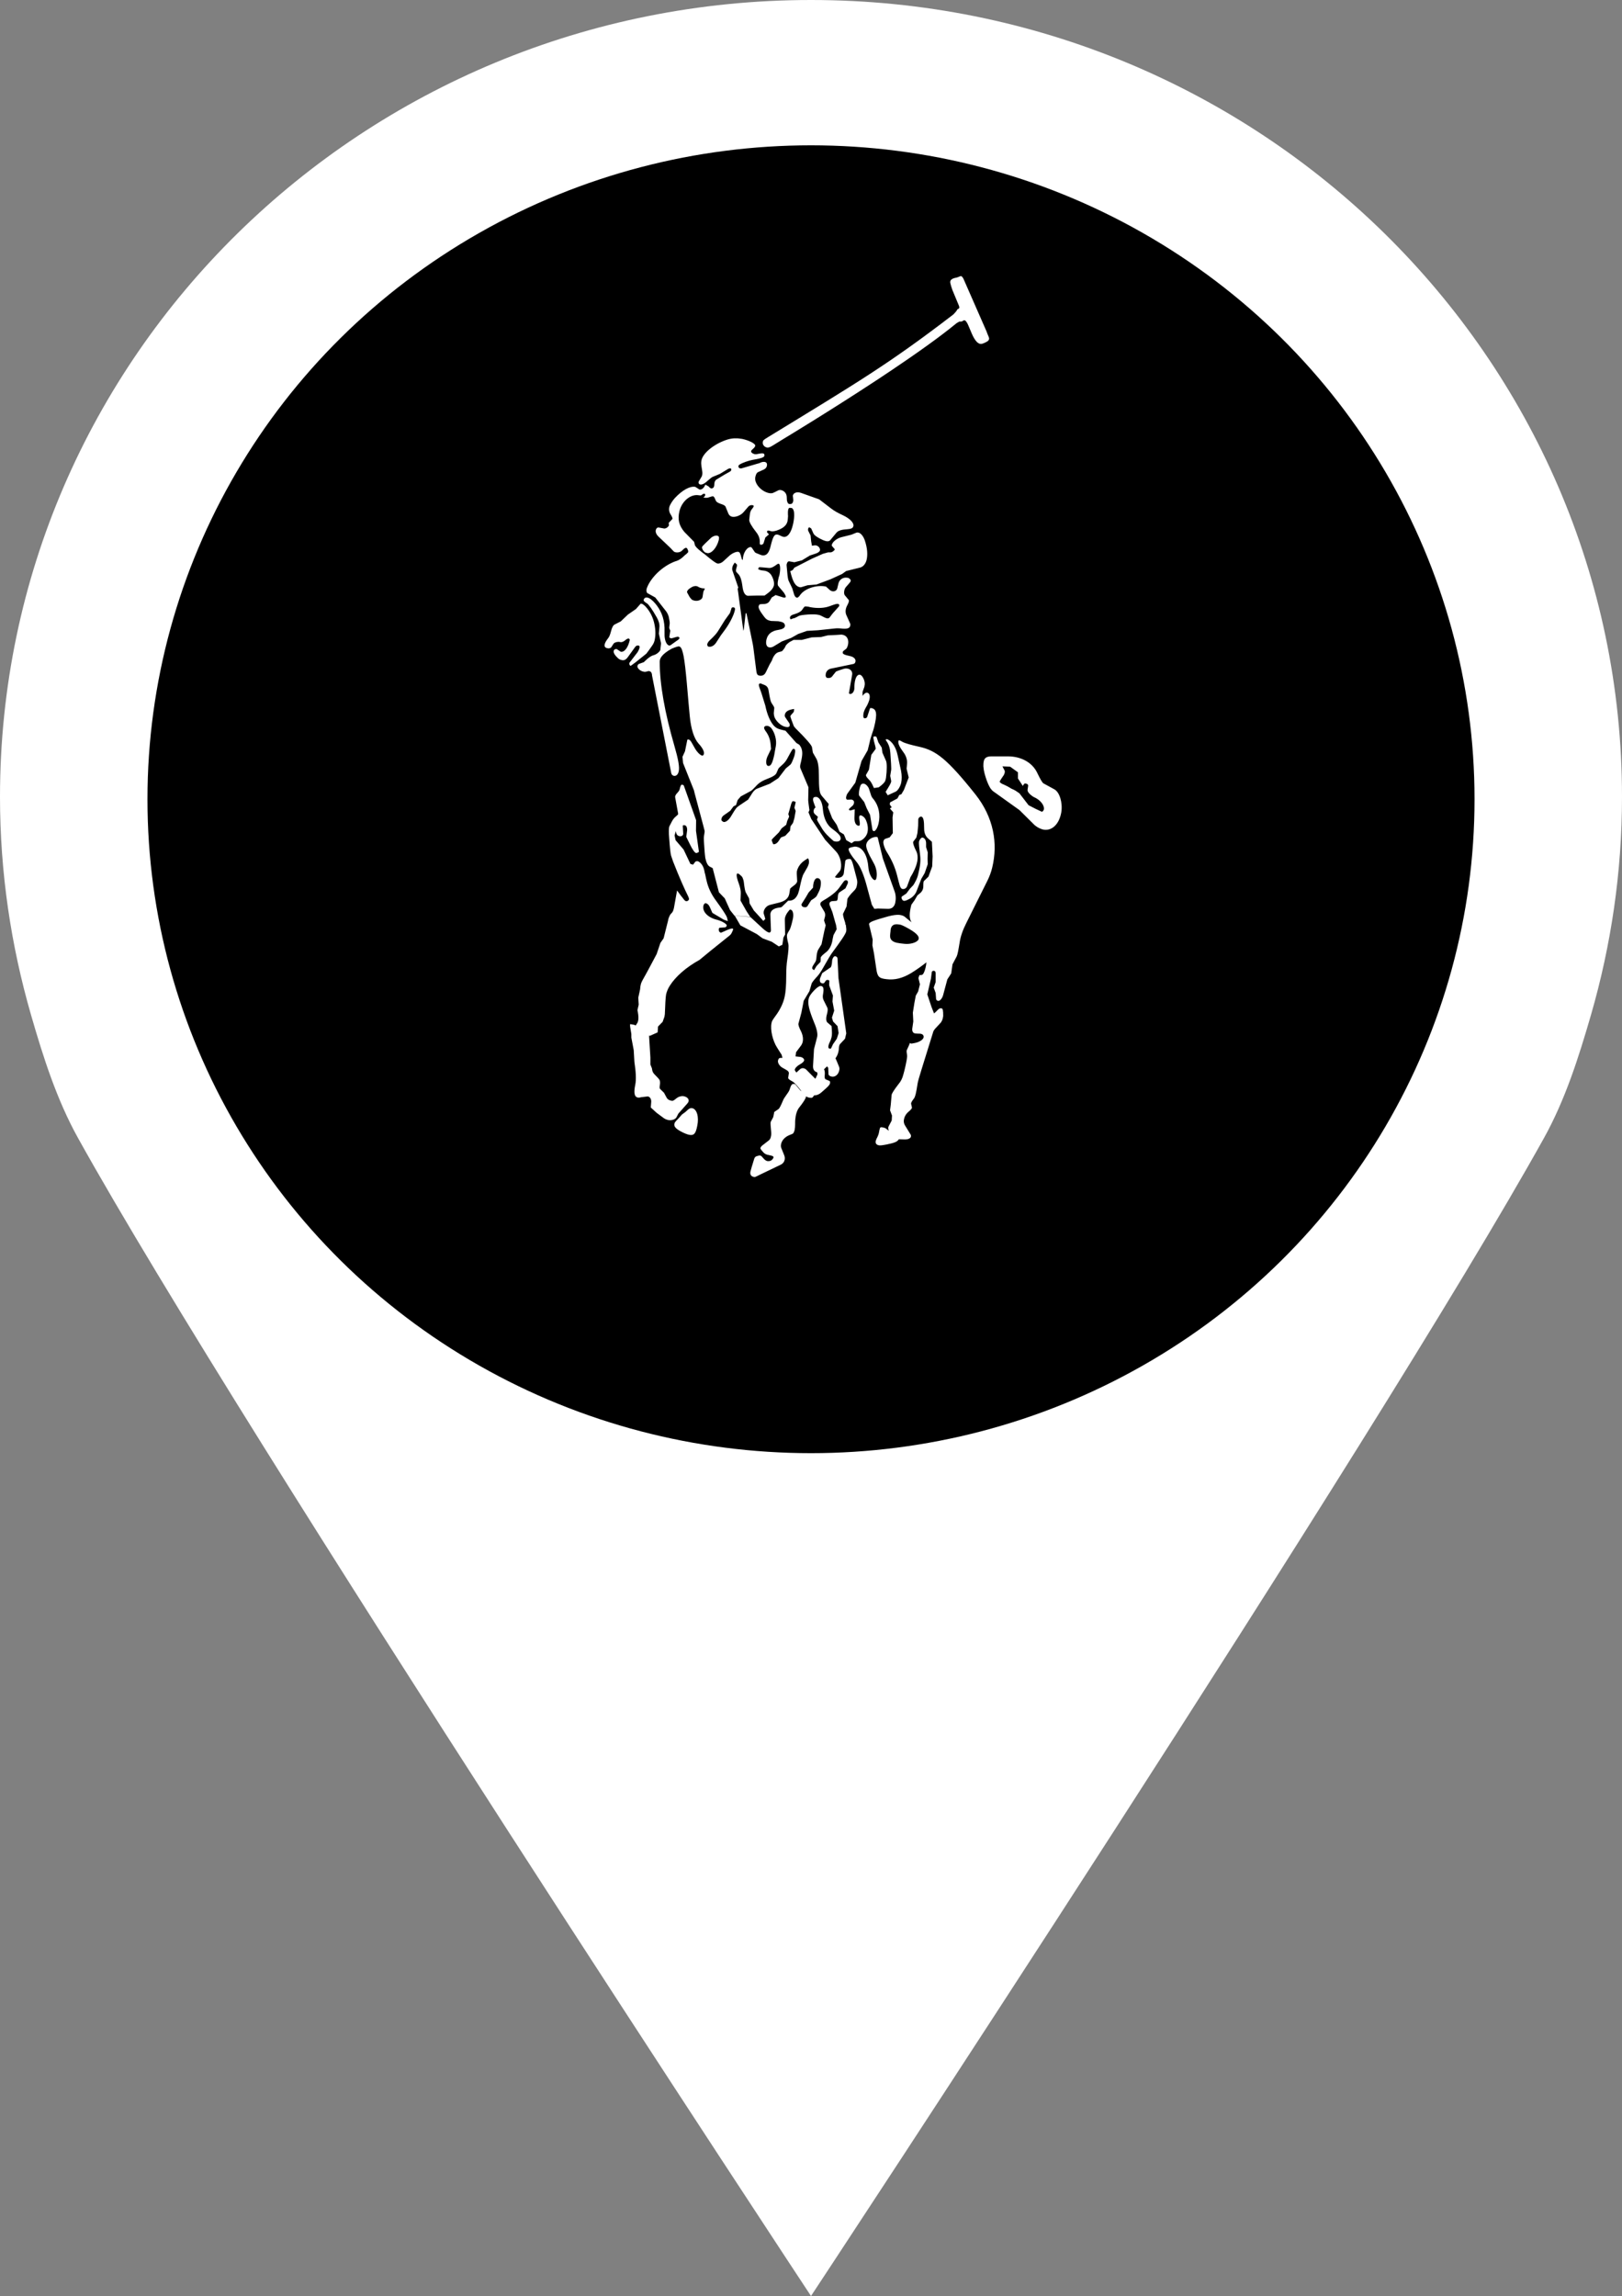
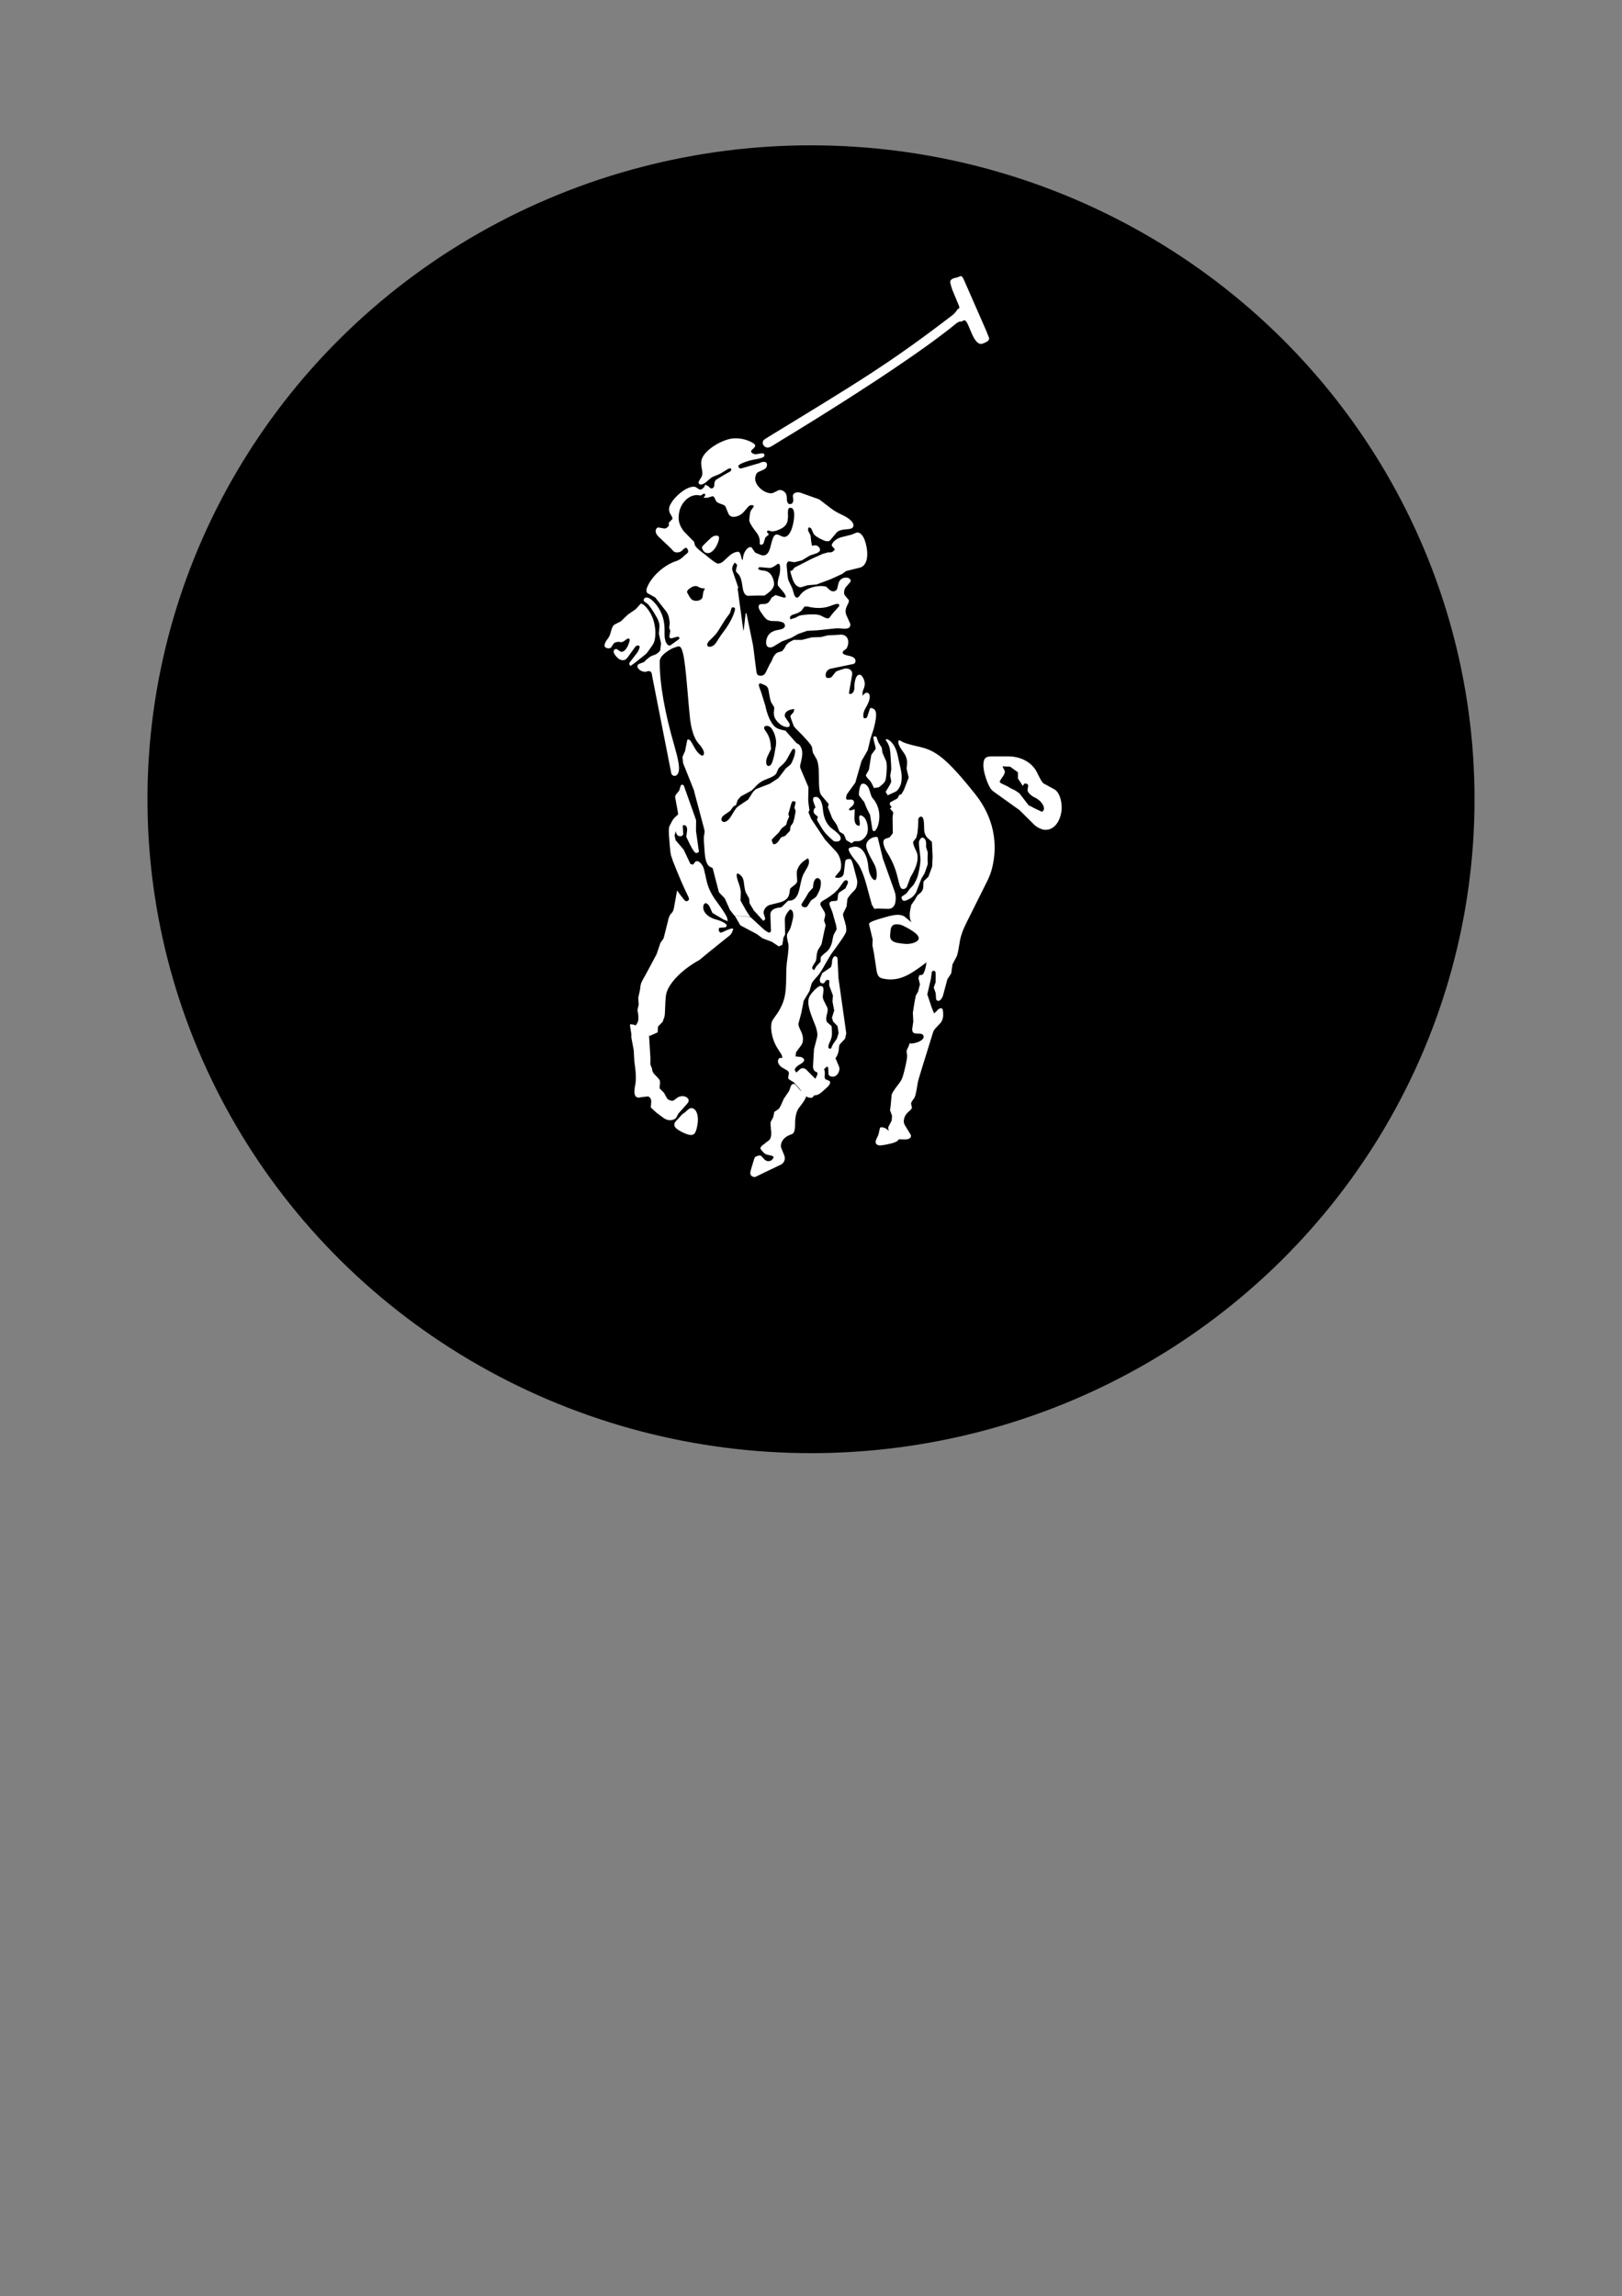
<svg xmlns="http://www.w3.org/2000/svg" width="40.972px" height="58px" viewBox="0 0 40.972 58" version="1.1">
  <rect x="0" y="0" width="40.972" height="58" fill="#808080" stroke="none" />
  <title>0524_ralphs_paris_lp_ICON</title>
  <g id="Page-1" stroke="none" stroke-width="1" fill="none" fill-rule="evenodd">
    <g id="0524_Ralphs_Paris_LP_DSK" transform="translate(-4304.866, -4724)">
      <g id="Ralph's-Bar-Location" transform="translate(3252, 4636)">
        <g id="COPY" transform="translate(860, 88)">
          <g id="ICON" transform="translate(192.866, 0)">
-             <path d="M20.486,0 C9.172,0 0,9.012 0,20.129 C0,22.039 0.277,23.884 0.783,25.636 C1.094,26.714 1.435,27.784 1.973,28.752 C6.174,36.309 20.486,58 20.486,58 C20.486,58 34.798,36.309 38.999,28.752 C39.537,27.784 39.877,26.713 40.189,25.636 C40.695,23.884 40.972,22.039 40.972,20.129 C40.972,9.012 31.8,0 20.486,0 Z" id="Path" fill="#FFFFFF" />
            <ellipse id="Oval" fill="#000000" cx="20.486" cy="20.19" rx="16.761" ry="16.519" />
            <path d="M18.645,11.074 L18.75,11.088 C18.929,11.127 19.091,11.21 19.077,11.265 C19.07,11.284 19.056,11.31 19.028,11.332 C18.996,11.361 18.978,11.38 18.975,11.39 C18.971,11.406 18.975,11.419 18.986,11.432 C19,11.448 19.024,11.461 19.052,11.47 C19.08,11.477 19.108,11.477 19.14,11.467 C19.203,11.454 19.252,11.448 19.277,11.454 C19.302,11.457 19.316,11.483 19.309,11.515 C19.298,11.557 19.2,11.583 19.094,11.602 C18.986,11.618 18.87,11.647 18.747,11.701 C18.708,11.718 18.676,11.737 18.662,11.753 C18.659,11.756 18.655,11.762 18.655,11.766 C18.645,11.798 18.662,11.823 18.698,11.833 C18.712,11.833 18.726,11.833 18.736,11.83 L19.151,11.708 C19.154,11.708 19.175,11.705 19.186,11.698 C19.231,11.673 19.277,11.663 19.319,11.669 C19.368,11.679 19.382,11.718 19.372,11.769 C19.361,11.811 19.337,11.84 19.298,11.859 L19.151,11.926 C19.122,11.936 19.094,11.981 19.084,12.032 C19.066,12.096 19.077,12.164 19.119,12.235 C19.186,12.344 19.302,12.43 19.424,12.456 C19.467,12.463 19.505,12.463 19.53,12.45 L19.586,12.424 L19.663,12.385 C19.677,12.379 19.702,12.376 19.723,12.379 C19.818,12.398 19.874,12.472 19.874,12.565 C19.874,12.62 19.878,12.655 19.885,12.668 C19.892,12.684 19.899,12.742 19.965,12.732 C19.979,12.732 19.99,12.729 19.997,12.726 C20.025,12.707 20.036,12.681 20.039,12.636 L20.029,12.536 C20.025,12.53 20.025,12.524 20.029,12.517 C20.039,12.459 20.116,12.424 20.19,12.44 L20.204,12.443 C20.211,12.443 20.25,12.456 20.32,12.482 L20.692,12.614 L20.994,12.845 C21.068,12.903 21.17,12.96 21.296,13.018 C21.472,13.102 21.577,13.211 21.556,13.291 C21.546,13.339 21.503,13.362 21.412,13.368 C21.254,13.378 21.173,13.404 21.128,13.458 L20.97,13.648 C20.952,13.67 20.91,13.68 20.868,13.67 C20.84,13.664 20.815,13.654 20.784,13.641 C20.654,13.583 20.566,13.522 20.545,13.471 L20.492,13.352 C20.471,13.336 20.457,13.326 20.446,13.323 C20.432,13.32 20.418,13.336 20.415,13.355 C20.408,13.378 20.411,13.397 20.418,13.413 L20.475,13.526 L20.489,13.67 L20.51,13.786 L20.58,13.776 L20.608,13.776 C20.64,13.783 20.668,13.799 20.689,13.824 C20.71,13.853 20.717,13.879 20.713,13.901 C20.706,13.933 20.668,13.962 20.611,13.982 L20.457,14.033 L20.257,14.155 L20.067,14.203 L19.941,14.181 C19.913,14.174 19.885,14.197 19.874,14.245 C19.87,14.258 19.867,14.271 19.87,14.287 L19.885,14.447 C19.895,14.576 19.909,14.653 19.923,14.675 L20.014,14.865 L20.06,15.019 C20.074,15.061 20.099,15.093 20.13,15.099 C20.148,15.102 20.183,15.077 20.211,15.032 C20.324,14.868 20.626,14.768 20.864,14.817 L20.959,14.903 C20.977,14.919 20.998,14.929 21.022,14.935 C21.082,14.948 21.135,14.916 21.149,14.865 L21.18,14.736 C21.205,14.634 21.303,14.576 21.405,14.595 C21.416,14.595 21.426,14.598 21.433,14.601 C21.472,14.621 21.496,14.653 21.489,14.679 C21.486,14.695 21.447,14.743 21.377,14.82 C21.352,14.846 21.335,14.878 21.328,14.916 C21.317,14.958 21.321,15.013 21.338,15.035 L21.437,15.154 C21.454,15.173 21.437,15.231 21.395,15.305 C21.356,15.382 21.349,15.465 21.377,15.533 L21.472,15.745 C21.482,15.767 21.482,15.787 21.475,15.812 C21.461,15.87 21.402,15.889 21.282,15.88 C21.201,15.87 21.131,15.87 21.086,15.876 L20.661,15.921 L20.383,15.937 L20.162,16.015 L19.986,16.114 L19.748,16.204 L19.537,16.332 C19.502,16.352 19.463,16.361 19.424,16.352 C19.361,16.339 19.337,16.259 19.361,16.156 C19.393,16.018 19.491,15.937 19.66,15.912 C19.762,15.896 19.814,15.867 19.825,15.825 C19.832,15.799 19.825,15.767 19.804,15.745 C19.779,15.719 19.741,15.709 19.691,15.7 C19.681,15.697 19.67,15.693 19.656,15.693 L19.502,15.687 C19.488,15.687 19.477,15.687 19.467,15.684 C19.365,15.661 19.344,15.642 19.238,15.491 C19.175,15.401 19.154,15.347 19.165,15.308 C19.172,15.286 19.182,15.269 19.196,15.266 C19.2,15.263 19.238,15.26 19.316,15.257 C19.372,15.253 19.417,15.224 19.439,15.186 L19.495,15.093 L19.593,15.032 L19.786,15.093 C19.818,15.102 19.846,15.093 19.849,15.08 C19.853,15.061 19.825,15.003 19.793,14.961 C19.702,14.855 19.653,14.797 19.653,14.794 C19.639,14.765 19.642,14.707 19.66,14.63 L19.67,14.585 L19.688,14.528 C19.719,14.383 19.712,14.248 19.667,14.239 C19.653,14.239 19.621,14.258 19.579,14.29 C19.526,14.328 19.474,14.351 19.428,14.348 C19.27,14.335 19.186,14.325 19.182,14.328 C19.168,14.335 19.158,14.348 19.154,14.364 C19.151,14.377 19.158,14.389 19.186,14.393 C19.2,14.399 19.21,14.399 19.224,14.406 L19.319,14.418 C19.396,14.434 19.463,14.483 19.495,14.55 C19.547,14.646 19.561,14.733 19.547,14.797 C19.533,14.849 19.488,14.913 19.417,14.968 C19.354,15.016 19.316,15.045 19.309,15.045 L19.119,15.045 L18.887,15.051 C18.813,15.035 18.771,14.958 18.754,14.807 C18.736,14.666 18.705,14.566 18.659,14.512 L18.599,14.447 C18.564,14.386 18.648,14.284 18.603,14.248 C18.575,14.229 18.568,14.219 18.564,14.21 C18.529,14.251 18.508,14.29 18.501,14.325 C18.494,14.348 18.494,14.373 18.497,14.399 L18.648,14.839 L18.634,14.878 L18.648,14.977 L18.691,15.298 L18.778,15.937 L18.789,15.896 L18.835,15.494 L18.856,15.491 L19.017,16.278 C19.024,16.304 19.035,16.397 19.045,16.48 C19.059,16.586 19.073,16.708 19.101,16.92 C19.105,16.968 19.112,16.997 19.122,17.023 C19.137,17.068 19.214,17.081 19.266,17.061 C19.305,17.045 19.323,17.023 19.344,16.984 L19.439,16.789 L19.495,16.692 C19.509,16.663 19.516,16.609 19.583,16.528 C19.656,16.448 19.737,16.477 19.769,16.435 C19.814,16.381 19.828,16.358 19.842,16.323 C19.86,16.281 19.92,16.236 19.948,16.217 L20.046,16.165 L20.253,16.165 L20.503,16.101 L20.741,16.092 L20.91,16.05 L21.117,16.04 L21.254,16.031 L21.279,16.034 C21.395,16.053 21.451,16.159 21.419,16.294 C21.405,16.345 21.388,16.381 21.37,16.393 L21.307,16.442 C21.296,16.448 21.293,16.458 21.289,16.471 C21.275,16.519 21.317,16.541 21.486,16.577 C21.567,16.596 21.623,16.654 21.609,16.711 C21.605,16.744 21.584,16.766 21.56,16.772 L20.987,16.891 C20.924,16.904 20.875,16.952 20.861,17.013 C20.847,17.074 20.861,17.116 20.899,17.126 C20.949,17.135 20.998,17.119 21.022,17.084 L21.114,16.968 C21.121,16.962 21.187,16.933 21.307,16.898 C21.342,16.885 21.377,16.885 21.416,16.891 C21.493,16.907 21.539,16.972 21.525,17.045 L21.444,17.511 C21.444,17.521 21.458,17.527 21.472,17.53 C21.514,17.537 21.563,17.492 21.577,17.424 C21.581,17.415 21.581,17.402 21.581,17.389 C21.581,17.306 21.588,17.232 21.605,17.171 C21.63,17.081 21.672,17.036 21.721,17.045 C21.76,17.052 21.798,17.1 21.827,17.177 C21.844,17.232 21.851,17.28 21.837,17.331 L21.834,17.351 L21.788,17.479 L21.788,17.579 L21.823,17.537 C21.851,17.508 21.879,17.495 21.904,17.498 C21.964,17.511 21.985,17.575 21.96,17.678 C21.942,17.736 21.918,17.797 21.879,17.861 C21.851,17.906 21.83,17.954 21.816,18.002 C21.798,18.083 21.805,18.137 21.834,18.144 C21.865,18.15 21.9,18.134 21.907,18.105 L21.978,17.89 C21.978,17.887 21.995,17.884 22.013,17.887 C22.146,17.913 22.164,18.035 22.079,18.375 C22.062,18.439 22.051,18.468 22.03,18.529 C22.002,18.609 21.974,18.709 21.967,18.754 L21.918,18.953 L21.763,19.223 L21.605,19.772 L21.405,20.048 C21.391,20.071 21.381,20.093 21.377,20.119 C21.363,20.161 21.377,20.199 21.405,20.202 L21.5,20.199 L21.514,20.199 C21.56,20.212 21.584,20.244 21.57,20.292 C21.563,20.321 21.549,20.347 21.525,20.363 C21.475,20.405 21.447,20.434 21.444,20.446 C21.44,20.456 21.454,20.469 21.472,20.472 L21.486,20.472 L21.591,20.443 L21.584,20.658 C21.581,20.771 21.616,20.845 21.679,20.858 C21.7,20.864 21.714,20.854 21.718,20.838 C21.721,20.813 21.721,20.777 21.711,20.729 C21.704,20.684 21.7,20.646 21.707,20.62 C21.711,20.604 21.725,20.594 21.746,20.597 C21.795,20.61 21.844,20.652 21.869,20.707 C21.921,20.819 21.935,20.931 21.911,21.034 C21.883,21.143 21.77,21.249 21.683,21.249 C21.616,21.249 21.584,21.249 21.574,21.256 L21.51,21.301 L21.377,21.224 L21.317,21.079 L21.205,21.008 L21.135,20.835 L21.022,20.671 L20.913,20.392 L20.935,20.312 L20.755,20.1 C20.699,20.032 20.685,19.92 20.685,19.586 C20.685,19.383 20.664,19.236 20.618,19.159 L20.534,19.014 L20.51,18.873 C20.499,18.821 20.359,18.658 20.102,18.404 C20.074,18.375 20.053,18.349 20.046,18.327 L19.993,18.186 C19.976,18.131 19.962,18.099 19.965,18.092 C19.969,18.076 19.986,18.057 20.011,18.028 C20.036,18.006 20.05,17.983 20.053,17.974 L20.06,17.909 L20.004,17.919 C19.899,17.941 19.839,17.983 19.825,18.054 C19.818,18.08 19.825,18.099 19.835,18.118 L19.934,18.263 C19.948,18.285 19.951,18.308 19.948,18.33 C19.941,18.365 19.906,18.375 19.842,18.362 C19.73,18.34 19.593,18.214 19.558,18.099 C19.551,18.06 19.544,18.031 19.547,18.002 L19.558,17.884 C19.561,17.868 19.533,17.823 19.488,17.755 C19.471,17.732 19.454,17.666 19.435,17.563 L19.411,17.424 C19.391,17.343 19.355,17.315 19.252,17.28 L19.214,17.264 C19.119,17.264 19.196,17.379 19.242,17.534 L19.333,17.829 C19.375,18.038 19.449,18.214 19.537,18.32 C19.593,18.385 19.653,18.414 19.723,18.43 L19.842,18.459 L20.113,18.764 C20.134,18.786 20.18,18.799 20.194,18.818 C20.285,18.931 20.274,19.056 20.243,19.2 L20.232,19.252 C20.211,19.322 20.204,19.377 20.218,19.406 L20.422,19.888 L20.415,20.215 L20.425,20.312 L20.446,20.466 L20.422,20.52 L20.492,20.687 L20.843,21.214 L21.121,21.513 C21.216,21.615 21.268,21.805 21.24,21.943 C21.233,21.972 21.223,21.994 21.205,22.014 C21.135,22.097 21.096,22.145 21.093,22.155 C21.093,22.161 21.103,22.168 21.121,22.171 C21.223,22.187 21.296,22.149 21.314,22.065 L21.352,21.75 C21.359,21.712 21.419,21.693 21.482,21.702 C21.5,21.705 21.532,21.77 21.556,21.869 L21.644,22.206 C21.658,22.255 21.658,22.306 21.647,22.354 C21.637,22.418 21.623,22.454 21.567,22.508 C21.493,22.579 21.405,22.688 21.405,22.717 L21.384,22.9 L21.296,23.083 C21.289,23.096 21.303,23.17 21.342,23.285 L21.352,23.319 L21.354,23.355 C21.365,23.358 21.366,23.36 21.366,23.363 C21.374,23.446 21.384,23.472 21.374,23.533 C21.352,23.61 21.233,23.78 21.015,24.075 C20.98,24.124 20.906,24.246 20.794,24.445 C20.741,24.541 20.689,24.615 20.643,24.666 C20.559,24.756 20.513,24.817 20.503,24.843 L20.446,25.039 L20.302,25.28 L20.243,25.582 L20.169,25.858 C20.162,25.884 20.183,25.957 20.236,26.057 C20.299,26.189 20.299,26.324 20.236,26.41 L20.109,26.58 L20.095,26.686 L20.215,26.699 C20.278,26.709 20.32,26.751 20.313,26.789 C20.306,26.818 20.267,26.853 20.204,26.889 C20.113,26.94 20.06,27.011 20.081,27.043 L20.116,27.094 L20.208,27.011 C20.232,26.988 20.267,26.979 20.299,26.985 C20.324,26.992 20.348,27.001 20.366,27.02 L20.506,27.162 L20.597,27.252 L20.65,27.139 L20.643,27.088 C20.566,27.069 20.531,27.011 20.538,26.914 L20.562,26.503 L20.64,26.201 C20.661,26.124 20.636,25.993 20.562,25.823 C20.436,25.511 20.401,25.363 20.425,25.238 C20.439,25.167 20.496,25.087 20.587,24.997 C20.65,24.936 20.706,24.901 20.734,24.907 C20.801,24.914 20.815,24.971 20.791,25.11 C20.777,25.171 20.784,25.228 20.808,25.273 L20.899,25.456 C20.913,25.485 20.91,25.546 20.889,25.62 C20.861,25.72 20.864,25.8 20.903,25.832 L21.005,25.919 C21.019,26.073 21.019,26.144 21.005,26.201 C20.994,26.243 20.98,26.288 20.959,26.327 C20.945,26.352 20.935,26.381 20.928,26.413 C20.917,26.458 20.928,26.484 20.956,26.491 C20.973,26.494 20.991,26.491 20.994,26.481 L21.04,26.381 L21.138,26.24 L21.184,26.096 L21.156,25.922 L21.043,25.803 L21.015,25.707 L21.072,25.53 L21.029,25.299 L21.04,25.148 L20.945,24.891 L20.949,24.772 C20.942,24.763 20.931,24.76 20.921,24.756 C20.892,24.753 20.871,24.756 20.861,24.772 L20.822,24.827 C20.815,24.84 20.794,24.843 20.77,24.84 C20.72,24.833 20.699,24.788 20.713,24.721 L20.72,24.702 C20.752,24.628 20.766,24.583 20.773,24.58 L20.98,24.438 C20.998,24.426 21.015,24.365 21.019,24.275 L21.022,24.249 C21.036,24.191 21.068,24.153 21.096,24.156 C21.131,24.159 21.156,24.185 21.156,24.214 L21.18,24.711 L21.377,26.105 L21.345,26.24 L21.216,26.378 C21.205,26.394 21.194,26.426 21.191,26.474 C21.187,26.574 21.156,26.664 21.103,26.735 C21.114,26.751 21.121,26.77 21.131,26.792 L21.191,26.937 C21.205,26.966 21.208,26.998 21.201,27.033 C21.18,27.142 21.1,27.21 21.015,27.197 C20.963,27.191 20.931,27.162 20.928,27.139 L20.921,26.975 L20.892,26.937 L20.815,27.011 C20.833,27.043 20.84,27.098 20.833,27.159 C20.826,27.213 20.833,27.255 20.857,27.265 L20.952,27.306 C20.966,27.313 20.973,27.338 20.966,27.367 C20.959,27.399 20.931,27.435 20.847,27.509 L20.741,27.602 C20.692,27.647 20.626,27.672 20.562,27.672 C20.531,27.73 20.506,27.74 20.457,27.73 C20.422,27.727 20.39,27.714 20.362,27.695 C20.362,27.698 20.359,27.704 20.359,27.708 C20.352,27.753 20.292,27.846 20.183,27.984 C20.13,28.055 20.099,28.157 20.088,28.286 C20.085,28.321 20.085,28.363 20.085,28.401 C20.085,28.453 20.081,28.504 20.071,28.552 C20.06,28.588 20.05,28.617 20.029,28.636 C20.021,28.642 19.997,28.652 19.948,28.671 C19.828,28.719 19.751,28.803 19.73,28.902 C19.723,28.935 19.723,28.967 19.734,28.996 L19.811,29.188 C19.825,29.224 19.828,29.259 19.821,29.297 C19.811,29.349 19.776,29.394 19.727,29.419 L19.238,29.654 C19.133,29.705 19.077,29.734 19.07,29.734 L19.056,29.734 C18.971,29.721 18.94,29.67 18.957,29.593 C18.964,29.564 18.975,29.525 18.989,29.477 L19.052,29.272 C19.059,29.246 19.08,29.217 19.112,29.207 C19.147,29.195 19.179,29.188 19.2,29.191 C19.221,29.191 19.238,29.207 19.273,29.249 C19.309,29.294 19.351,29.326 19.382,29.33 C19.432,29.339 19.484,29.323 19.512,29.285 C19.526,29.269 19.537,29.252 19.54,29.24 C19.544,29.217 19.519,29.198 19.474,29.191 L19.379,29.169 C19.344,29.159 19.309,29.14 19.281,29.108 C19.235,29.057 19.21,29.028 19.207,29.005 C19.214,28.979 19.231,28.954 19.266,28.928 L19.407,28.819 C19.449,28.787 19.463,28.761 19.474,28.71 C19.484,28.671 19.484,28.617 19.477,28.556 C19.467,28.45 19.46,28.372 19.467,28.347 L19.47,28.337 L19.533,28.218 L19.558,28.09 L19.67,28.013 C19.688,27.997 19.727,27.926 19.776,27.807 C19.79,27.766 19.821,27.721 19.86,27.666 C19.902,27.608 19.93,27.566 19.941,27.537 C19.983,27.403 20.004,27.374 20.06,27.383 C20.074,27.383 20.088,27.39 20.095,27.399 L20.218,27.547 L20.246,27.566 C20.141,27.428 20.06,27.338 20.007,27.313 C19.944,27.281 19.906,27.248 19.909,27.229 L19.927,27.114 C19.93,27.088 19.913,27.059 19.881,27.04 C19.874,27.033 19.835,27.011 19.765,26.972 C19.691,26.931 19.639,26.847 19.653,26.789 C19.66,26.754 19.681,26.725 19.702,26.725 L19.765,26.722 L19.744,26.645 L19.632,26.468 C19.519,26.295 19.453,26.012 19.488,25.848 C19.498,25.794 19.505,25.784 19.572,25.688 C19.702,25.517 19.786,25.344 19.821,25.177 C19.846,25.065 19.86,24.885 19.86,24.654 C19.86,24.48 19.87,24.345 19.885,24.249 C19.916,24.04 19.927,23.902 19.913,23.841 C19.878,23.713 19.874,23.632 19.881,23.61 C19.881,23.607 19.895,23.565 19.941,23.497 C19.962,23.462 19.99,23.379 20.018,23.253 C20.021,23.24 20.025,23.224 20.029,23.208 C20.053,23.086 20.029,22.987 19.965,22.977 C19.951,22.974 19.941,22.984 19.899,23.041 C19.863,23.09 19.839,23.138 19.828,23.189 C19.825,23.205 19.825,23.221 19.825,23.237 L19.825,23.253 L19.832,23.607 L19.79,23.684 L19.762,23.867 L19.674,23.908 L19.495,23.79 L19.263,23.703 L19.119,23.597 L18.701,23.375 L18.575,23.157 L18.554,23.131 L18.957,23.167 L19.266,23.452 C19.333,23.513 19.389,23.549 19.424,23.558 C19.449,23.562 19.467,23.546 19.474,23.513 L19.474,23.494 L19.463,23.205 L19.46,23.096 C19.46,23.061 19.477,23.006 19.537,22.971 C19.625,22.919 19.73,22.932 19.748,22.91 L19.909,22.752 C20.025,22.759 20.102,22.707 20.158,22.579 C20.176,22.531 20.19,22.473 20.204,22.409 C20.239,22.235 20.271,22.129 20.292,22.088 L20.397,21.904 C20.411,21.876 20.422,21.847 20.432,21.815 C20.436,21.786 20.436,21.757 20.432,21.728 C20.425,21.702 20.418,21.686 20.404,21.683 C20.404,21.683 20.383,21.699 20.341,21.725 C20.229,21.795 20.155,21.898 20.13,22.007 C20.127,22.027 20.127,22.049 20.127,22.075 L20.137,22.258 C20.137,22.29 20.106,22.335 20.053,22.37 C19.997,22.412 19.962,22.441 19.958,22.454 L19.937,22.582 C19.913,22.695 19.832,22.762 19.684,22.8 L19.463,22.855 C19.375,22.874 19.309,22.942 19.291,23.029 C19.288,23.054 19.288,23.073 19.295,23.09 C19.309,23.138 19.323,23.173 19.326,23.196 C19.33,23.208 19.33,23.218 19.33,23.218 L19.281,23.263 L19.21,23.183 L19.042,23 L18.936,22.823 L18.922,22.695 L18.842,22.55 C18.824,22.524 18.806,22.434 18.789,22.283 C18.785,22.248 18.771,22.2 18.757,22.171 C18.743,22.142 18.726,22.129 18.701,22.107 C18.676,22.081 18.655,22.071 18.638,22.065 C18.624,22.065 18.613,22.071 18.61,22.088 C18.603,22.129 18.613,22.184 18.669,22.338 C18.698,22.425 18.715,22.502 18.712,22.566 L18.705,22.749 L18.856,23.016 L18.95,23.16 L18.55,23.128 L18.441,22.99 L18.308,22.695 L18.16,22.54 L18.002,21.93 L17.928,21.892 C17.879,21.866 17.841,21.792 17.816,21.673 C17.806,21.609 17.806,21.574 17.799,21.513 C17.781,21.288 17.774,21.163 17.781,21.13 C17.795,21.05 17.802,21.005 17.799,20.989 C17.799,20.986 17.788,20.944 17.767,20.864 L17.546,20.035 L17.528,19.961 L17.254,19.274 L17.24,19.117 L17.303,18.979 L17.36,18.696 C17.36,18.683 17.377,18.677 17.395,18.68 C17.419,18.687 17.444,18.712 17.465,18.748 L17.556,18.908 C17.609,19.001 17.69,19.078 17.735,19.088 C17.756,19.091 17.774,19.075 17.781,19.043 C17.792,18.985 17.746,18.892 17.648,18.786 C17.532,18.658 17.454,18.414 17.423,18.086 C17.405,17.906 17.381,17.627 17.349,17.254 C17.321,16.946 17.296,16.721 17.268,16.573 C17.24,16.438 17.216,16.365 17.177,16.339 C17.17,16.336 17.159,16.329 17.156,16.329 C17.131,16.326 17.082,16.339 16.973,16.384 L16.956,16.393 C16.722,16.523 16.682,16.623 16.671,16.667 L16.665,16.697 L16.664,16.715 C16.664,17.283 16.791,17.999 17.036,18.844 C17.131,19.171 17.17,19.38 17.145,19.483 C17.128,19.566 17.082,19.608 17.022,19.599 C16.987,19.589 16.963,19.566 16.956,19.531 L16.471,17.065 C16.468,16.968 16.418,16.956 16.387,16.952 C16.383,16.952 16.362,16.956 16.334,16.965 C16.31,16.972 16.285,16.975 16.26,16.968 C16.19,16.956 16.123,16.907 16.102,16.85 L16.102,16.824 C16.106,16.795 16.127,16.772 16.155,16.766 L16.264,16.727 C16.264,16.727 16.408,16.573 16.51,16.551 C16.59,16.532 16.682,16.448 16.682,16.406 C16.682,16.368 16.703,16.255 16.696,16.239 L16.643,16.008 L16.657,15.844 C16.664,15.767 16.64,15.687 16.594,15.603 C16.475,15.391 16.383,15.266 16.341,15.241 C16.278,15.202 16.253,15.18 16.26,15.154 C16.267,15.112 16.303,15.086 16.352,15.096 C16.461,15.112 16.636,15.318 16.713,15.507 C16.756,15.611 16.78,15.729 16.786,15.854 L16.787,16.064 C16.795,16.195 16.842,16.293 16.903,16.307 C16.917,16.307 16.928,16.304 16.942,16.297 L16.963,16.281 L17.089,16.191 C17.135,16.162 17.163,16.137 17.163,16.121 C17.166,16.114 17.163,16.108 17.159,16.104 C17.156,16.098 17.142,16.088 17.131,16.085 C17.11,16.082 17.075,16.092 16.994,16.117 C16.98,16.124 16.966,16.124 16.952,16.124 C16.924,16.117 16.903,16.104 16.907,16.092 L16.931,15.931 L16.907,15.873 C16.903,15.864 16.907,15.819 16.917,15.751 C16.917,15.738 16.917,15.72 16.914,15.696 L16.893,15.582 C16.879,15.532 16.857,15.485 16.829,15.446 L16.552,15.093 L16.348,14.98 C16.331,14.955 16.324,14.923 16.334,14.874 C16.369,14.765 16.443,14.643 16.562,14.515 C16.64,14.431 16.843,14.245 17.096,14.168 C17.152,14.149 17.205,14.113 17.258,14.065 C17.272,14.049 17.289,14.033 17.303,14.023 C17.335,13.998 17.349,13.988 17.353,13.978 L17.374,13.962 C17.384,13.95 17.384,13.933 17.384,13.921 C17.381,13.905 17.377,13.898 17.374,13.892 C17.335,13.763 17.247,13.905 17.202,13.93 C17.152,13.959 17.1,13.959 17.058,13.95 C17.04,13.946 17.029,13.937 17.019,13.93 L16.931,13.837 L16.629,13.551 C16.58,13.503 16.552,13.439 16.566,13.387 C16.576,13.346 16.608,13.32 16.64,13.326 L16.766,13.349 C16.805,13.359 16.85,13.336 16.882,13.298 C16.889,13.291 16.892,13.282 16.896,13.272 C16.896,13.265 16.9,13.249 16.896,13.246 C16.892,13.227 16.889,13.211 16.892,13.208 L16.984,13.111 C16.994,13.098 16.977,13.05 16.938,12.992 C16.903,12.938 16.892,12.874 16.907,12.809 C16.921,12.752 16.987,12.646 17.051,12.578 C17.237,12.379 17.433,12.273 17.563,12.299 L17.669,12.366 C17.721,12.376 17.781,12.334 17.816,12.244 L17.851,12.26 L17.9,12.289 C17.9,12.289 17.946,12.35 17.988,12.337 C18.086,12.302 18.002,12.19 18.094,12.116 L18.301,11.99 L18.427,11.92 C18.448,11.91 18.469,11.891 18.473,11.868 C18.476,11.849 18.469,11.836 18.452,11.833 C18.434,11.83 18.417,11.833 18.396,11.843 L18.185,11.971 L18.006,12.045 C17.981,12.055 17.943,12.084 17.89,12.132 C17.806,12.212 17.735,12.251 17.683,12.238 C17.655,12.231 17.637,12.202 17.648,12.167 L17.721,12.045 C17.742,12.01 17.749,11.952 17.735,11.881 C17.707,11.714 17.707,11.689 17.721,11.621 C17.763,11.441 18.03,11.223 18.343,11.114 C18.41,11.091 18.475,11.078 18.543,11.073 L18.645,11.074 Z M22.722,18.703 C22.736,18.706 22.761,18.719 22.792,18.738 C22.859,18.776 23.01,18.818 23.228,18.866 C23.642,18.959 23.923,19.168 24.639,20.067 C25.1,20.649 25.212,21.304 25.064,21.914 C25.036,22.033 24.994,22.142 24.945,22.242 L24.415,23.305 C24.32,23.491 24.26,23.664 24.239,23.819 C24.208,24.008 24.186,24.124 24.165,24.162 L24.06,24.361 L24.028,24.589 L23.93,24.74 L23.825,25.132 C23.804,25.219 23.74,25.293 23.698,25.283 C23.667,25.28 23.649,25.257 23.646,25.238 L23.635,25.084 L23.586,24.949 L23.635,24.808 L23.635,24.594 C23.634,24.571 23.632,24.555 23.625,24.544 C23.604,24.512 23.544,24.519 23.537,24.557 L23.516,24.721 L23.424,25.119 L23.53,25.437 L23.593,25.598 L23.614,25.585 L23.705,25.495 C23.726,25.476 23.755,25.466 23.783,25.472 C23.818,25.479 23.825,25.527 23.825,25.662 C23.825,25.681 23.818,25.704 23.814,25.726 C23.804,25.768 23.786,25.806 23.762,25.835 L23.611,25.999 L23.579,26.047 L23.277,27.02 C23.217,27.21 23.182,27.335 23.175,27.393 C23.147,27.586 23.119,27.711 23.084,27.753 C23.035,27.814 23.01,27.862 23.014,27.881 L23.035,27.974 C23.042,27.994 23.01,28.035 22.954,28.08 C22.894,28.128 22.852,28.193 22.838,28.263 C22.82,28.328 22.831,28.389 22.873,28.45 L23.007,28.668 C23.01,28.681 23.014,28.697 23.01,28.713 C22.999,28.758 22.94,28.784 22.856,28.784 L22.705,28.78 C22.666,28.845 22.585,28.873 22.392,28.912 C22.269,28.935 22.23,28.938 22.195,28.931 C22.136,28.918 22.107,28.877 22.122,28.819 C22.125,28.806 22.132,28.787 22.139,28.771 C22.181,28.694 22.199,28.636 22.202,28.61 L22.216,28.539 L22.22,28.527 C22.23,28.472 22.244,28.469 22.311,28.482 C22.343,28.488 22.367,28.498 22.385,28.514 L22.452,28.565 C22.438,28.527 22.434,28.495 22.441,28.466 L22.525,28.305 L22.532,28.18 L22.483,28.048 L22.501,27.904 L22.522,27.663 C22.525,27.624 22.585,27.531 22.694,27.39 C22.757,27.316 22.796,27.236 22.817,27.149 L22.845,27.046 C22.898,26.828 22.922,26.69 22.912,26.651 C22.901,26.59 22.898,26.548 22.905,26.529 L22.954,26.423 L22.985,26.346 C22.999,26.356 23.007,26.362 23.01,26.362 C23.017,26.365 23.052,26.359 23.115,26.346 C23.182,26.333 23.245,26.304 23.291,26.266 C23.309,26.25 23.323,26.23 23.33,26.208 C23.34,26.163 23.312,26.124 23.259,26.115 C23.249,26.112 23.231,26.112 23.221,26.112 C23.172,26.112 23.136,26.108 23.112,26.105 C23.059,26.096 23.035,26.044 23.045,25.977 L23.07,25.803 L23.059,25.582 L23.098,25.334 L23.133,25.151 L23.193,25.045 L23.238,24.865 L23.2,24.708 L23.224,24.634 L23.284,24.628 C23.316,24.625 23.354,24.557 23.379,24.448 C23.39,24.401 23.398,24.356 23.401,24.31 C23.277,24.409 23.143,24.503 23.013,24.583 C22.797,24.712 22.601,24.761 22.399,24.736 C22.204,24.715 22.162,24.677 22.134,24.464 L22.078,24.09 L22.037,23.88 L22.044,23.733 L21.953,23.352 L21.953,23.335 C21.974,23.289 22.058,23.254 22.434,23.149 C22.553,23.118 22.65,23.104 22.72,23.111 C22.776,23.118 22.831,23.135 22.859,23.163 L23.024,23.298 C22.963,23.192 22.968,23.068 23.021,22.855 L23.101,22.743 L23.175,22.617 L23.245,22.56 C23.294,22.518 23.323,22.457 23.323,22.393 C23.323,22.316 23.326,22.264 23.34,22.255 L23.453,22.145 L23.547,21.888 L23.558,21.635 L23.54,21.265 L23.442,21.179 C23.379,21.124 23.344,21.037 23.344,20.938 C23.344,20.723 23.326,20.636 23.266,20.626 C23.231,20.633 23.203,20.658 23.196,20.694 L23.193,20.854 L23.175,21.041 L23.147,21.159 L23.073,21.256 C23.052,21.278 23.08,21.378 23.147,21.506 C23.214,21.648 23.172,21.834 23.077,22.017 C23.042,22.094 23.007,22.139 22.999,22.158 L22.912,22.393 C22.891,22.438 22.845,22.466 22.796,22.457 C22.768,22.454 22.743,22.418 22.729,22.373 C22.715,22.325 22.69,22.235 22.659,22.107 C22.61,21.917 22.529,21.725 22.41,21.538 C22.346,21.439 22.304,21.31 22.315,21.256 C22.322,21.22 22.343,21.195 22.367,21.188 L22.473,21.153 L22.553,21.047 L22.546,20.649 L22.564,20.52 L22.48,20.424 L22.525,20.392 L22.476,20.324 L22.483,20.27 L22.669,20.17 L22.715,20.084 L22.771,20.061 L22.834,19.952 L22.954,19.64 L22.901,19.419 L22.912,19.297 C22.922,19.197 22.887,19.088 22.817,18.998 C22.719,18.866 22.68,18.776 22.694,18.722 C22.697,18.706 22.708,18.699 22.722,18.703 Z M17.452,27.993 L17.482,27.994 C17.602,28.013 17.662,28.215 17.612,28.443 C17.574,28.639 17.528,28.687 17.416,28.668 C17.367,28.662 17.268,28.62 17.191,28.578 C17.065,28.507 17.022,28.456 17.036,28.389 C17.036,28.363 17.065,28.328 17.11,28.283 C17.138,28.257 17.173,28.215 17.223,28.157 L17.317,28.087 L17.356,28.051 C17.382,28.026 17.403,28.01 17.423,28.001 L17.452,27.993 Z M17.24,19.823 C17.258,19.83 17.272,19.836 17.275,19.849 L17.324,19.987 L17.584,20.719 L17.581,20.989 L17.655,21.519 C17.623,21.542 17.598,21.551 17.581,21.548 C17.549,21.542 17.489,21.458 17.426,21.326 L17.335,21.14 L17.356,20.983 C17.363,20.912 17.338,20.851 17.296,20.848 C17.272,20.841 17.251,20.848 17.247,20.858 L17.258,21.069 C17.251,21.108 17.216,21.13 17.17,21.124 C17.125,21.117 17.098,21.095 17.083,21.05 L17.071,20.996 L17.04,21.105 L17.065,21.224 L17.268,21.461 L17.44,21.824 L17.507,21.843 L17.56,21.773 C17.574,21.757 17.598,21.75 17.633,21.757 C17.707,21.792 17.763,21.872 17.788,21.978 L17.804,22.056 L17.812,22.081 L17.837,22.2 L17.851,22.258 C17.89,22.428 17.971,22.598 18.09,22.756 C18.241,22.964 18.336,23.106 18.364,23.176 C18.367,23.189 18.374,23.218 18.385,23.269 L18.28,23.231 L18.174,23.167 L17.995,23.061 L17.928,22.91 C17.904,22.858 17.869,22.823 17.827,22.817 C17.802,22.813 17.777,22.839 17.767,22.884 C17.739,23.029 17.879,23.176 18.097,23.231 C18.238,23.266 18.367,23.343 18.357,23.385 C18.35,23.407 18.332,23.427 18.311,23.427 L18.181,23.436 C18.171,23.436 18.16,23.449 18.157,23.468 C18.15,23.513 18.171,23.555 18.213,23.562 L18.36,23.497 C18.36,23.497 18.54,23.414 18.518,23.485 C18.48,23.581 18.466,23.6 18.434,23.629 L17.946,24.021 L17.669,24.249 C17.324,24.438 17.061,24.676 16.921,24.898 C16.871,24.975 16.843,25.049 16.826,25.119 C16.819,25.161 16.812,25.225 16.808,25.309 L16.794,25.62 L16.784,25.684 L16.738,25.813 L16.622,25.932 L16.612,26.079 L16.418,26.166 L16.397,26.16 L16.397,26.192 L16.429,26.715 L16.429,26.892 L16.468,26.988 C16.478,27.072 16.492,27.098 16.545,27.152 C16.608,27.213 16.643,27.255 16.654,27.271 C16.675,27.303 16.678,27.351 16.668,27.412 C16.657,27.46 16.661,27.496 16.675,27.509 L16.773,27.605 L16.84,27.73 C16.861,27.769 16.9,27.794 16.952,27.804 C16.998,27.814 17.012,27.807 17.086,27.746 C17.142,27.701 17.212,27.682 17.272,27.692 C17.353,27.708 17.405,27.759 17.395,27.817 C17.391,27.836 17.381,27.855 17.363,27.875 L17.135,28.132 L17.089,28.222 C17.061,28.276 16.973,28.308 16.885,28.295 C16.843,28.286 16.801,28.27 16.77,28.247 L16.587,28.112 L16.439,27.977 L16.45,27.833 C16.454,27.766 16.418,27.708 16.369,27.698 L16.355,27.698 L16.197,27.717 C16.162,27.727 16.134,27.73 16.116,27.727 C16.025,27.711 16.004,27.611 16.046,27.406 C16.074,27.277 16.064,27.078 16.025,26.825 L16.008,26.529 L15.948,26.211 L15.948,26.121 L15.923,25.97 C15.913,25.919 15.913,25.867 15.923,25.871 L16.029,25.89 L16.057,25.906 C16.064,25.893 16.078,25.874 16.095,25.848 C16.134,25.79 16.137,25.675 16.102,25.517 L16.134,25.379 L16.123,25.203 L16.169,24.991 C16.173,24.943 16.176,24.91 16.183,24.885 C16.19,24.84 16.211,24.795 16.26,24.708 C16.338,24.573 16.443,24.371 16.587,24.101 L16.682,23.819 L16.763,23.703 L16.875,23.257 C16.875,23.224 16.917,23.109 16.949,23.083 C16.987,23.045 17.001,23.029 17.022,22.945 L17.103,22.495 L17.198,22.624 L17.272,22.717 C17.289,22.743 17.314,22.762 17.331,22.765 C17.363,22.772 17.398,22.746 17.405,22.714 C17.405,22.701 17.398,22.675 17.388,22.653 C17.286,22.45 17.156,22.155 17.001,21.76 L16.952,21.615 C16.938,21.574 16.921,21.423 16.903,21.163 C16.892,21.034 16.892,20.944 16.903,20.89 C16.903,20.88 16.931,20.832 16.977,20.742 C17.005,20.691 17.04,20.649 17.082,20.617 C17.114,20.591 17.131,20.572 17.131,20.559 L17.054,20.138 C17.051,20.112 17.065,20.08 17.093,20.048 C17.138,20 17.163,19.965 17.166,19.945 C17.194,19.833 17.202,19.817 17.24,19.823 Z M21.377,22.235 C21.359,22.232 21.328,22.248 21.314,22.267 C21.3,22.287 21.265,22.335 21.205,22.418 C21.131,22.524 20.991,22.637 20.794,22.749 C20.777,22.762 20.759,22.772 20.748,22.781 C20.738,22.791 20.724,22.81 20.724,22.82 C20.717,22.839 20.724,22.865 20.738,22.887 L20.826,23.035 C20.847,23.073 20.85,23.128 20.833,23.179 C20.819,23.221 20.815,23.247 20.819,23.263 L20.836,23.314 L20.857,23.375 L20.822,23.52 L20.752,23.854 L20.675,23.979 C20.647,24.018 20.629,24.098 20.622,24.207 C20.618,24.249 20.608,24.278 20.597,24.297 L20.534,24.397 C20.517,24.429 20.51,24.461 20.52,24.474 L20.562,24.509 L20.626,24.403 L20.727,24.297 L20.731,24.194 C20.731,24.169 20.78,24.12 20.861,24.059 C20.952,23.992 21.015,23.867 21.033,23.719 L21.054,23.623 L21.135,23.472 L21.117,23.359 L21.111,23.344 L21.026,23.041 L20.956,22.865 C20.952,22.849 20.949,22.833 20.952,22.817 C20.959,22.788 20.987,22.768 21.019,22.765 L21.131,22.756 C21.149,22.752 21.163,22.717 21.163,22.669 C21.163,22.605 21.18,22.556 21.208,22.54 L21.356,22.441 L21.402,22.344 C21.409,22.332 21.412,22.322 21.416,22.309 C21.426,22.267 21.409,22.242 21.377,22.235 Z M22.511,23.433 C22.504,23.453 22.497,23.474 22.497,23.492 C22.497,23.53 22.49,23.555 22.49,23.565 C22.476,23.66 22.483,23.723 22.539,23.765 C22.594,23.814 22.706,23.828 22.845,23.842 C22.999,23.859 23.166,23.807 23.201,23.733 C23.236,23.649 23.131,23.551 22.88,23.419 C22.79,23.373 22.755,23.356 22.699,23.352 C22.594,23.338 22.539,23.366 22.511,23.433 Z M22.114,21.142 L22.15,21.143 C22.16,21.147 22.167,21.15 22.171,21.156 L22.301,21.686 L22.599,22.521 C22.631,22.611 22.634,22.717 22.613,22.81 C22.589,22.91 22.525,22.961 22.431,22.958 L22.178,22.951 L22.086,22.958 L22.023,22.855 L21.907,22.428 C21.823,22.1 21.728,21.879 21.633,21.77 C21.5,21.609 21.426,21.49 21.437,21.442 C21.444,21.42 21.493,21.403 21.567,21.391 C21.588,21.384 21.616,21.384 21.651,21.394 C21.802,21.426 21.914,21.625 21.935,21.908 C21.946,22.062 22.023,22.216 22.093,22.232 C22.118,22.235 22.129,22.219 22.139,22.177 C22.164,22.075 22.136,21.914 22.069,21.802 C21.918,21.535 21.865,21.4 21.883,21.326 C21.9,21.246 21.981,21.172 22.072,21.15 L22.114,21.142 Z M20.661,22.184 C20.608,22.174 20.569,22.222 20.548,22.319 C20.541,22.354 20.538,22.389 20.538,22.422 L20.425,22.547 L20.362,22.656 L20.267,22.807 C20.257,22.823 20.246,22.836 20.246,22.849 C20.243,22.881 20.267,22.91 20.309,22.916 C20.348,22.926 20.38,22.913 20.394,22.894 L20.489,22.743 L20.559,22.698 L20.608,22.659 C20.622,22.65 20.647,22.605 20.685,22.524 C20.703,22.489 20.717,22.45 20.724,22.412 C20.752,22.271 20.731,22.197 20.661,22.184 Z M20.032,20.238 C20.018,20.234 20,20.267 19.986,20.308 L19.913,20.565 L19.934,20.629 L19.885,20.739 L19.86,20.835 L19.744,20.925 L19.674,21.028 L19.519,21.182 L19.491,21.22 L19.512,21.281 L19.533,21.326 C19.579,21.333 19.632,21.301 19.67,21.243 L19.727,21.156 L19.835,21.114 L19.955,20.986 L19.969,20.874 L20.032,20.787 L20.067,20.665 L20.099,20.485 L20.067,20.405 L20.092,20.299 L20.099,20.263 C20.099,20.254 20.071,20.244 20.032,20.238 Z M20.626,20.132 C20.71,20.148 20.773,20.27 20.787,20.45 C20.805,20.662 20.885,20.838 21.019,20.935 C21.201,21.069 21.247,21.127 21.233,21.198 C21.223,21.246 21.166,21.269 21.096,21.256 C21.082,21.253 21.061,21.249 21.05,21.24 C20.942,21.143 20.826,21.044 20.741,20.89 C20.689,20.796 20.629,20.723 20.64,20.691 L20.661,20.639 C20.661,20.633 20.64,20.613 20.604,20.585 C20.562,20.556 20.545,20.514 20.552,20.475 C20.562,20.434 20.583,20.401 20.601,20.401 L20.552,20.267 C20.538,20.228 20.534,20.196 20.541,20.17 C20.548,20.138 20.58,20.128 20.626,20.132 Z M21.793,19.796 L21.827,19.798 C21.872,19.807 21.932,19.868 21.953,19.933 L22.009,20.106 C22.016,20.122 22.034,20.157 22.069,20.193 C22.199,20.36 22.244,20.581 22.192,20.803 C22.164,20.919 22.111,21.002 22.072,20.996 C22.055,20.992 22.041,20.976 22.037,20.957 L21.978,20.585 L21.893,20.418 L21.83,20.26 L21.756,20.167 L21.704,20.1 C21.69,20.08 21.693,20.013 21.714,19.917 C21.729,19.853 21.744,19.819 21.767,19.805 L21.793,19.796 Z M19.878,19.178 C19.846,19.236 19.8,19.287 19.751,19.329 C19.702,19.371 19.667,19.406 19.66,19.422 L19.614,19.528 C19.597,19.57 19.53,19.618 19.428,19.656 C19.249,19.724 19.175,19.769 19.084,19.872 C19.028,19.933 18.986,19.971 18.961,19.984 L18.712,20.119 L18.634,20.209 L18.592,20.337 L18.529,20.369 L18.445,20.482 L18.276,20.601 C18.252,20.62 18.23,20.649 18.227,20.678 C18.22,20.703 18.22,20.719 18.234,20.735 C18.245,20.745 18.266,20.761 18.28,20.764 C18.336,20.774 18.417,20.71 18.476,20.604 C18.585,20.421 18.603,20.398 18.669,20.353 L18.898,20.199 L19.01,20.023 C19.045,19.974 19.084,19.939 19.115,19.926 L19.446,19.798 L19.663,19.656 L19.849,19.412 L19.965,19.316 C19.983,19.3 20.007,19.255 20.036,19.178 C20.057,19.13 20.071,19.085 20.078,19.04 C20.092,18.979 20.088,18.937 20.071,18.924 C20.018,18.895 20.014,18.934 19.878,19.178 Z M22.115,18.603 C22.129,18.606 22.139,18.613 22.143,18.622 L22.188,18.754 L22.273,18.886 L22.29,19.014 L22.381,19.22 C22.406,19.274 22.406,19.457 22.381,19.644 C22.378,19.666 22.374,19.685 22.367,19.705 C22.36,19.753 22.297,19.817 22.199,19.888 L22.076,19.907 C22.016,19.772 21.995,19.737 21.935,19.679 C21.89,19.634 21.865,19.592 21.876,19.573 L21.949,19.444 L22.009,19.069 L22.118,18.921 C22.122,18.915 22.118,18.892 22.111,18.854 L22.076,18.722 C22.065,18.661 22.058,18.625 22.062,18.619 C22.065,18.606 22.09,18.6 22.115,18.603 Z M19.386,18.336 C19.347,18.33 19.309,18.346 19.302,18.375 C19.298,18.397 19.312,18.433 19.344,18.475 C19.414,18.568 19.456,18.68 19.467,18.809 L19.477,18.921 L19.386,19.11 C19.375,19.136 19.365,19.162 19.361,19.184 C19.344,19.277 19.361,19.342 19.403,19.348 C19.47,19.361 19.512,19.281 19.558,19.069 L19.565,19.027 L19.597,18.85 C19.625,18.703 19.575,18.516 19.484,18.394 C19.467,18.378 19.453,18.365 19.439,18.356 C19.421,18.346 19.403,18.34 19.386,18.336 Z M16.201,15.25 C16.243,15.257 16.295,15.302 16.352,15.375 C16.443,15.491 16.503,15.626 16.531,15.767 C16.562,15.915 16.562,16.05 16.538,16.165 C16.527,16.22 16.503,16.271 16.471,16.313 L16.401,16.413 L16.327,16.512 L16.067,16.721 C15.979,16.785 15.93,16.824 15.93,16.821 C15.906,16.814 15.892,16.782 15.899,16.744 L16.106,16.474 C16.127,16.438 16.148,16.4 16.155,16.358 C16.162,16.332 16.148,16.307 16.13,16.307 C16.099,16.3 16.064,16.313 16.043,16.345 L15.86,16.599 C15.814,16.663 15.769,16.686 15.713,16.676 C15.674,16.67 15.639,16.654 15.611,16.628 C15.533,16.557 15.491,16.487 15.502,16.445 C15.509,16.41 15.54,16.39 15.579,16.397 L15.681,16.464 C15.776,16.48 15.867,16.355 15.909,16.165 C15.909,16.156 15.895,16.133 15.881,16.13 C15.857,16.127 15.832,16.146 15.814,16.156 C15.814,16.156 15.734,16.236 15.667,16.22 C15.611,16.204 15.54,16.223 15.509,16.249 C15.477,16.281 15.446,16.361 15.418,16.368 C15.407,16.371 15.375,16.384 15.358,16.377 C15.288,16.368 15.263,16.336 15.274,16.281 C15.281,16.239 15.312,16.185 15.365,16.117 C15.393,16.082 15.414,16.024 15.435,15.944 C15.456,15.854 15.491,15.79 15.53,15.774 L15.681,15.697 L15.86,15.526 L16.064,15.385 L16.18,15.253 C16.187,15.25 16.194,15.25 16.201,15.25 Z M18.536,15.343 C18.504,15.34 18.483,15.347 18.48,15.359 L18.438,15.488 L18.311,15.664 L18.143,15.934 C18.104,16.002 18.03,16.079 17.932,16.172 C17.893,16.207 17.872,16.243 17.865,16.275 C17.862,16.288 17.865,16.3 17.872,16.31 C17.879,16.332 17.89,16.336 17.904,16.336 C17.967,16.349 18.037,16.31 18.086,16.239 L18.209,16.05 L18.322,15.896 C18.438,15.735 18.54,15.533 18.564,15.408 C18.568,15.388 18.568,15.372 18.561,15.363 C18.557,15.353 18.547,15.347 18.536,15.343 Z M20.963,15.311 C20.829,15.363 20.643,15.372 20.464,15.337 L20.425,15.327 C20.376,15.318 20.345,15.318 20.331,15.321 C20.313,15.327 20.299,15.356 20.257,15.411 C20.225,15.453 20.158,15.488 20.071,15.514 C20,15.533 19.965,15.555 19.955,15.594 C19.951,15.61 19.958,15.629 19.965,15.639 C19.972,15.645 19.99,15.642 19.993,15.639 L20.029,15.623 C20.057,15.623 20.106,15.6 20.172,15.562 C20.208,15.542 20.288,15.533 20.411,15.523 C20.527,15.517 20.615,15.517 20.682,15.533 C20.703,15.536 20.727,15.546 20.748,15.558 C20.815,15.594 20.864,15.616 20.892,15.62 C20.913,15.626 20.945,15.616 20.959,15.594 L21.033,15.497 L21.187,15.324 C21.194,15.318 21.198,15.311 21.198,15.305 C21.205,15.276 21.194,15.26 21.17,15.257 C21.142,15.247 21.093,15.263 20.963,15.311 Z M17.553,14.807 C17.528,14.804 17.482,14.823 17.426,14.862 C17.384,14.89 17.36,14.919 17.353,14.955 C17.353,14.958 17.363,14.98 17.384,15.016 L17.423,15.086 L17.472,15.144 C17.577,15.215 17.728,15.167 17.746,15.083 L17.767,14.948 L17.806,14.868 C17.806,14.862 17.711,14.871 17.637,14.823 C17.588,14.794 17.553,14.807 17.553,14.807 Z M21.651,13.451 L21.686,13.455 C21.746,13.468 21.809,13.548 21.844,13.648 C21.911,13.847 21.921,14.014 21.89,14.145 C21.865,14.245 21.802,14.319 21.725,14.338 L21.374,14.425 L21.272,14.499 L20.977,14.634 L20.626,14.765 L20.397,14.785 L20.239,14.833 C20.229,14.836 20.211,14.836 20.201,14.833 C20.095,14.81 20.029,14.711 19.962,14.428 L20.004,14.412 L20.036,14.386 L20.064,14.341 L20.51,14.113 L20.784,13.991 L20.917,13.953 L20.984,13.953 C21.022,13.95 21.064,13.917 21.086,13.885 C21.086,13.879 21.086,13.872 21.082,13.869 L21.015,13.792 C21.012,13.786 21.008,13.773 21.012,13.763 C21.029,13.686 21.142,13.599 21.251,13.571 L21.51,13.506 L21.619,13.461 L21.651,13.451 Z M17.771,12.474 L17.749,12.485 L17.714,12.511 C17.707,12.517 17.686,12.517 17.651,12.511 C17.444,12.475 17.223,12.662 17.163,12.912 C17.114,13.115 17.149,13.272 17.286,13.436 L17.532,13.686 L17.549,13.75 C17.546,13.815 17.732,13.95 17.774,13.982 L17.788,13.991 C18.02,14.184 18.083,14.226 18.125,14.235 C18.167,14.242 18.22,14.222 18.262,14.187 L18.431,14.033 C18.497,13.975 18.599,13.93 18.652,13.94 C18.68,13.946 18.694,13.969 18.712,14.027 C18.715,14.043 18.722,14.065 18.729,14.091 C18.736,14.12 18.747,14.142 18.75,14.145 C18.754,14.149 18.761,14.142 18.761,14.136 C18.768,14.12 18.768,14.1 18.768,14.081 C18.771,14.065 18.775,14.052 18.778,14.036 C18.81,13.908 18.898,13.808 18.971,13.821 C18.978,13.824 18.982,13.827 18.989,13.834 L19.073,13.956 C19.08,13.962 19.122,13.982 19.2,14.011 C19.214,14.017 19.228,14.02 19.245,14.027 C19.354,14.046 19.417,13.982 19.46,13.821 C19.526,13.545 19.561,13.487 19.649,13.506 C19.663,13.51 19.688,13.519 19.727,13.538 C19.748,13.551 19.769,13.558 19.79,13.561 C19.888,13.58 19.976,13.471 20.025,13.272 C20.057,13.15 20.099,12.874 19.997,12.832 C19.99,12.832 19.976,12.832 19.944,12.829 C19.885,12.835 19.906,13.037 19.906,13.037 C19.902,13.089 19.899,13.143 19.892,13.169 C19.867,13.275 19.779,13.349 19.614,13.404 C19.558,13.42 19.512,13.426 19.484,13.42 L19.467,13.416 C19.453,13.41 19.435,13.407 19.417,13.404 C19.393,13.397 19.382,13.407 19.375,13.429 C19.375,13.439 19.375,13.449 19.382,13.455 L19.424,13.5 L19.333,13.577 L19.288,13.721 C19.277,13.75 19.245,13.766 19.21,13.76 C19.196,13.757 19.189,13.734 19.193,13.693 C19.196,13.609 19.165,13.522 19.101,13.442 C18.982,13.291 18.922,13.182 18.926,13.131 L18.94,13.005 C18.947,12.941 18.964,12.893 18.996,12.858 C19.021,12.822 19.038,12.803 19.038,12.79 C19.042,12.774 19.031,12.764 19.003,12.761 C18.968,12.755 18.922,12.771 18.901,12.8 L18.782,12.938 C18.715,13.018 18.578,13.073 18.49,13.053 C18.448,13.044 18.413,13.012 18.396,12.967 L18.329,12.803 C18.322,12.777 18.28,12.752 18.216,12.732 C18.146,12.71 18.097,12.681 18.086,12.655 L18.048,12.572 C18.037,12.552 18.023,12.54 18.009,12.536 C17.999,12.536 17.964,12.543 17.9,12.565 C17.872,12.578 17.827,12.578 17.767,12.569 C17.795,12.546 17.806,12.53 17.813,12.511 C17.816,12.488 17.813,12.475 17.795,12.475 L17.771,12.474 Z M18.115,13.532 C18.16,13.542 18.171,13.567 18.157,13.638 C18.108,13.837 17.971,13.991 17.865,13.972 C17.837,13.966 17.809,13.956 17.795,13.943 C17.774,13.924 17.749,13.892 17.739,13.86 C17.732,13.844 17.732,13.827 17.735,13.818 C17.739,13.802 17.753,13.789 17.816,13.725 L17.957,13.59 C18.002,13.548 18.072,13.522 18.115,13.532 Z M24.355,7.083 L24.917,8.365 L24.945,8.439 C24.973,8.512 25.012,8.557 24.959,8.609 C24.949,8.618 24.963,8.609 24.917,8.638 C24.878,8.66 24.843,8.673 24.812,8.683 C24.794,8.686 24.71,8.724 24.604,8.541 C24.562,8.467 24.545,8.422 24.464,8.23 C24.432,8.149 24.394,8.098 24.369,8.092 L24.345,8.092 L24.295,8.121 L24.232,8.124 L24.165,8.162 C23.746,8.508 23.143,8.935 22.519,9.354 L22.143,9.604 C20.952,10.388 19.8,11.082 19.8,11.082 C19.8,11.082 19.698,11.146 19.618,11.194 C19.509,11.261 19.439,11.313 19.379,11.306 C19.358,11.303 19.312,11.287 19.291,11.255 C19.273,11.233 19.266,11.207 19.266,11.178 L19.27,11.162 C19.27,11.123 19.305,11.107 19.333,11.085 L19.4,11.043 C21.647,9.669 22.452,9.196 24.085,7.941 C24.137,7.883 24.151,7.873 24.179,7.825 L24.183,7.815 C24.232,7.793 24.243,7.777 24.225,7.729 L24.057,7.324 C24.028,7.244 24.018,7.202 24.007,7.157 C23.979,7.051 24.092,7.025 24.176,7.009 L24.26,6.977 C24.26,6.977 24.302,6.948 24.355,7.083 Z M23.305,21.159 C23.358,21.169 23.393,21.227 23.393,21.301 L23.393,21.4 L23.435,21.532 L23.431,21.696 L23.435,21.831 L23.358,22.055 L23.273,22.2 L23.15,22.518 C23.119,22.598 23.049,22.672 22.954,22.717 C22.901,22.746 22.863,22.756 22.845,22.756 L22.834,22.756 C22.813,22.752 22.799,22.743 22.789,22.723 C22.771,22.698 22.768,22.675 22.778,22.65 L22.894,22.572 L22.985,22.45 L23.073,22.357 C23.108,22.296 23.168,22.206 23.196,22.075 C23.238,21.898 23.263,21.763 23.242,21.599 C23.221,21.439 23.207,21.301 23.214,21.259 C23.231,21.201 23.273,21.153 23.305,21.159 Z M25.462,19.107 C25.795,19.107 26.074,19.263 26.197,19.516 C26.272,19.672 26.326,19.77 26.358,19.789 L26.631,19.938 C26.766,20.01 26.846,20.276 26.809,20.516 C26.755,20.834 26.556,21.01 26.331,20.951 C26.245,20.925 26.165,20.88 26.1,20.809 L25.752,20.464 L25.408,20.218 L25.081,19.984 C25.022,19.932 24.979,19.86 24.926,19.718 C24.883,19.594 24.85,19.49 24.84,19.36 C24.84,19.322 24.84,19.27 24.85,19.231 C24.866,19.153 24.915,19.107 25.044,19.107 Z M25.322,19.36 L25.376,19.464 C25.392,19.49 25.376,19.562 25.328,19.62 C25.285,19.685 25.258,19.724 25.253,19.744 C25.247,19.763 25.301,19.802 25.376,19.828 C25.408,19.841 25.505,19.893 25.553,19.925 C25.634,19.958 25.66,19.977 25.752,20.042 L25.982,20.341 L26.159,20.432 L26.31,20.503 C26.331,20.51 26.358,20.484 26.369,20.445 C26.385,20.347 26.283,20.205 26.111,20.133 C26.015,20.075 25.95,20.003 25.956,19.951 C25.966,19.886 25.972,19.854 25.972,19.841 C25.966,19.815 25.95,19.802 25.918,19.796 C25.897,19.783 25.875,19.796 25.864,19.809 L25.837,19.854 L25.714,19.666 L25.714,19.51 L25.516,19.367 L25.322,19.36 Z M22.396,18.674 L22.413,18.677 L22.427,18.68 C22.539,18.738 22.631,18.879 22.673,19.072 L22.761,19.473 C22.782,19.586 22.782,19.689 22.764,19.775 C22.74,19.875 22.676,19.978 22.62,20 L22.424,20.09 L22.371,20.003 C22.48,19.83 22.501,19.788 22.511,19.746 L22.511,19.724 L22.487,19.599 L22.511,19.451 C22.515,19.428 22.511,19.377 22.508,19.29 L22.49,19.017 C22.483,18.908 22.452,18.809 22.399,18.731 C22.381,18.706 22.371,18.69 22.374,18.683 C22.378,18.677 22.395,18.67 22.413,18.677 Z" id="Combined-Shape" fill="#FFFFFF" fill-rule="nonzero" />
          </g>
        </g>
      </g>
    </g>
  </g>
</svg>